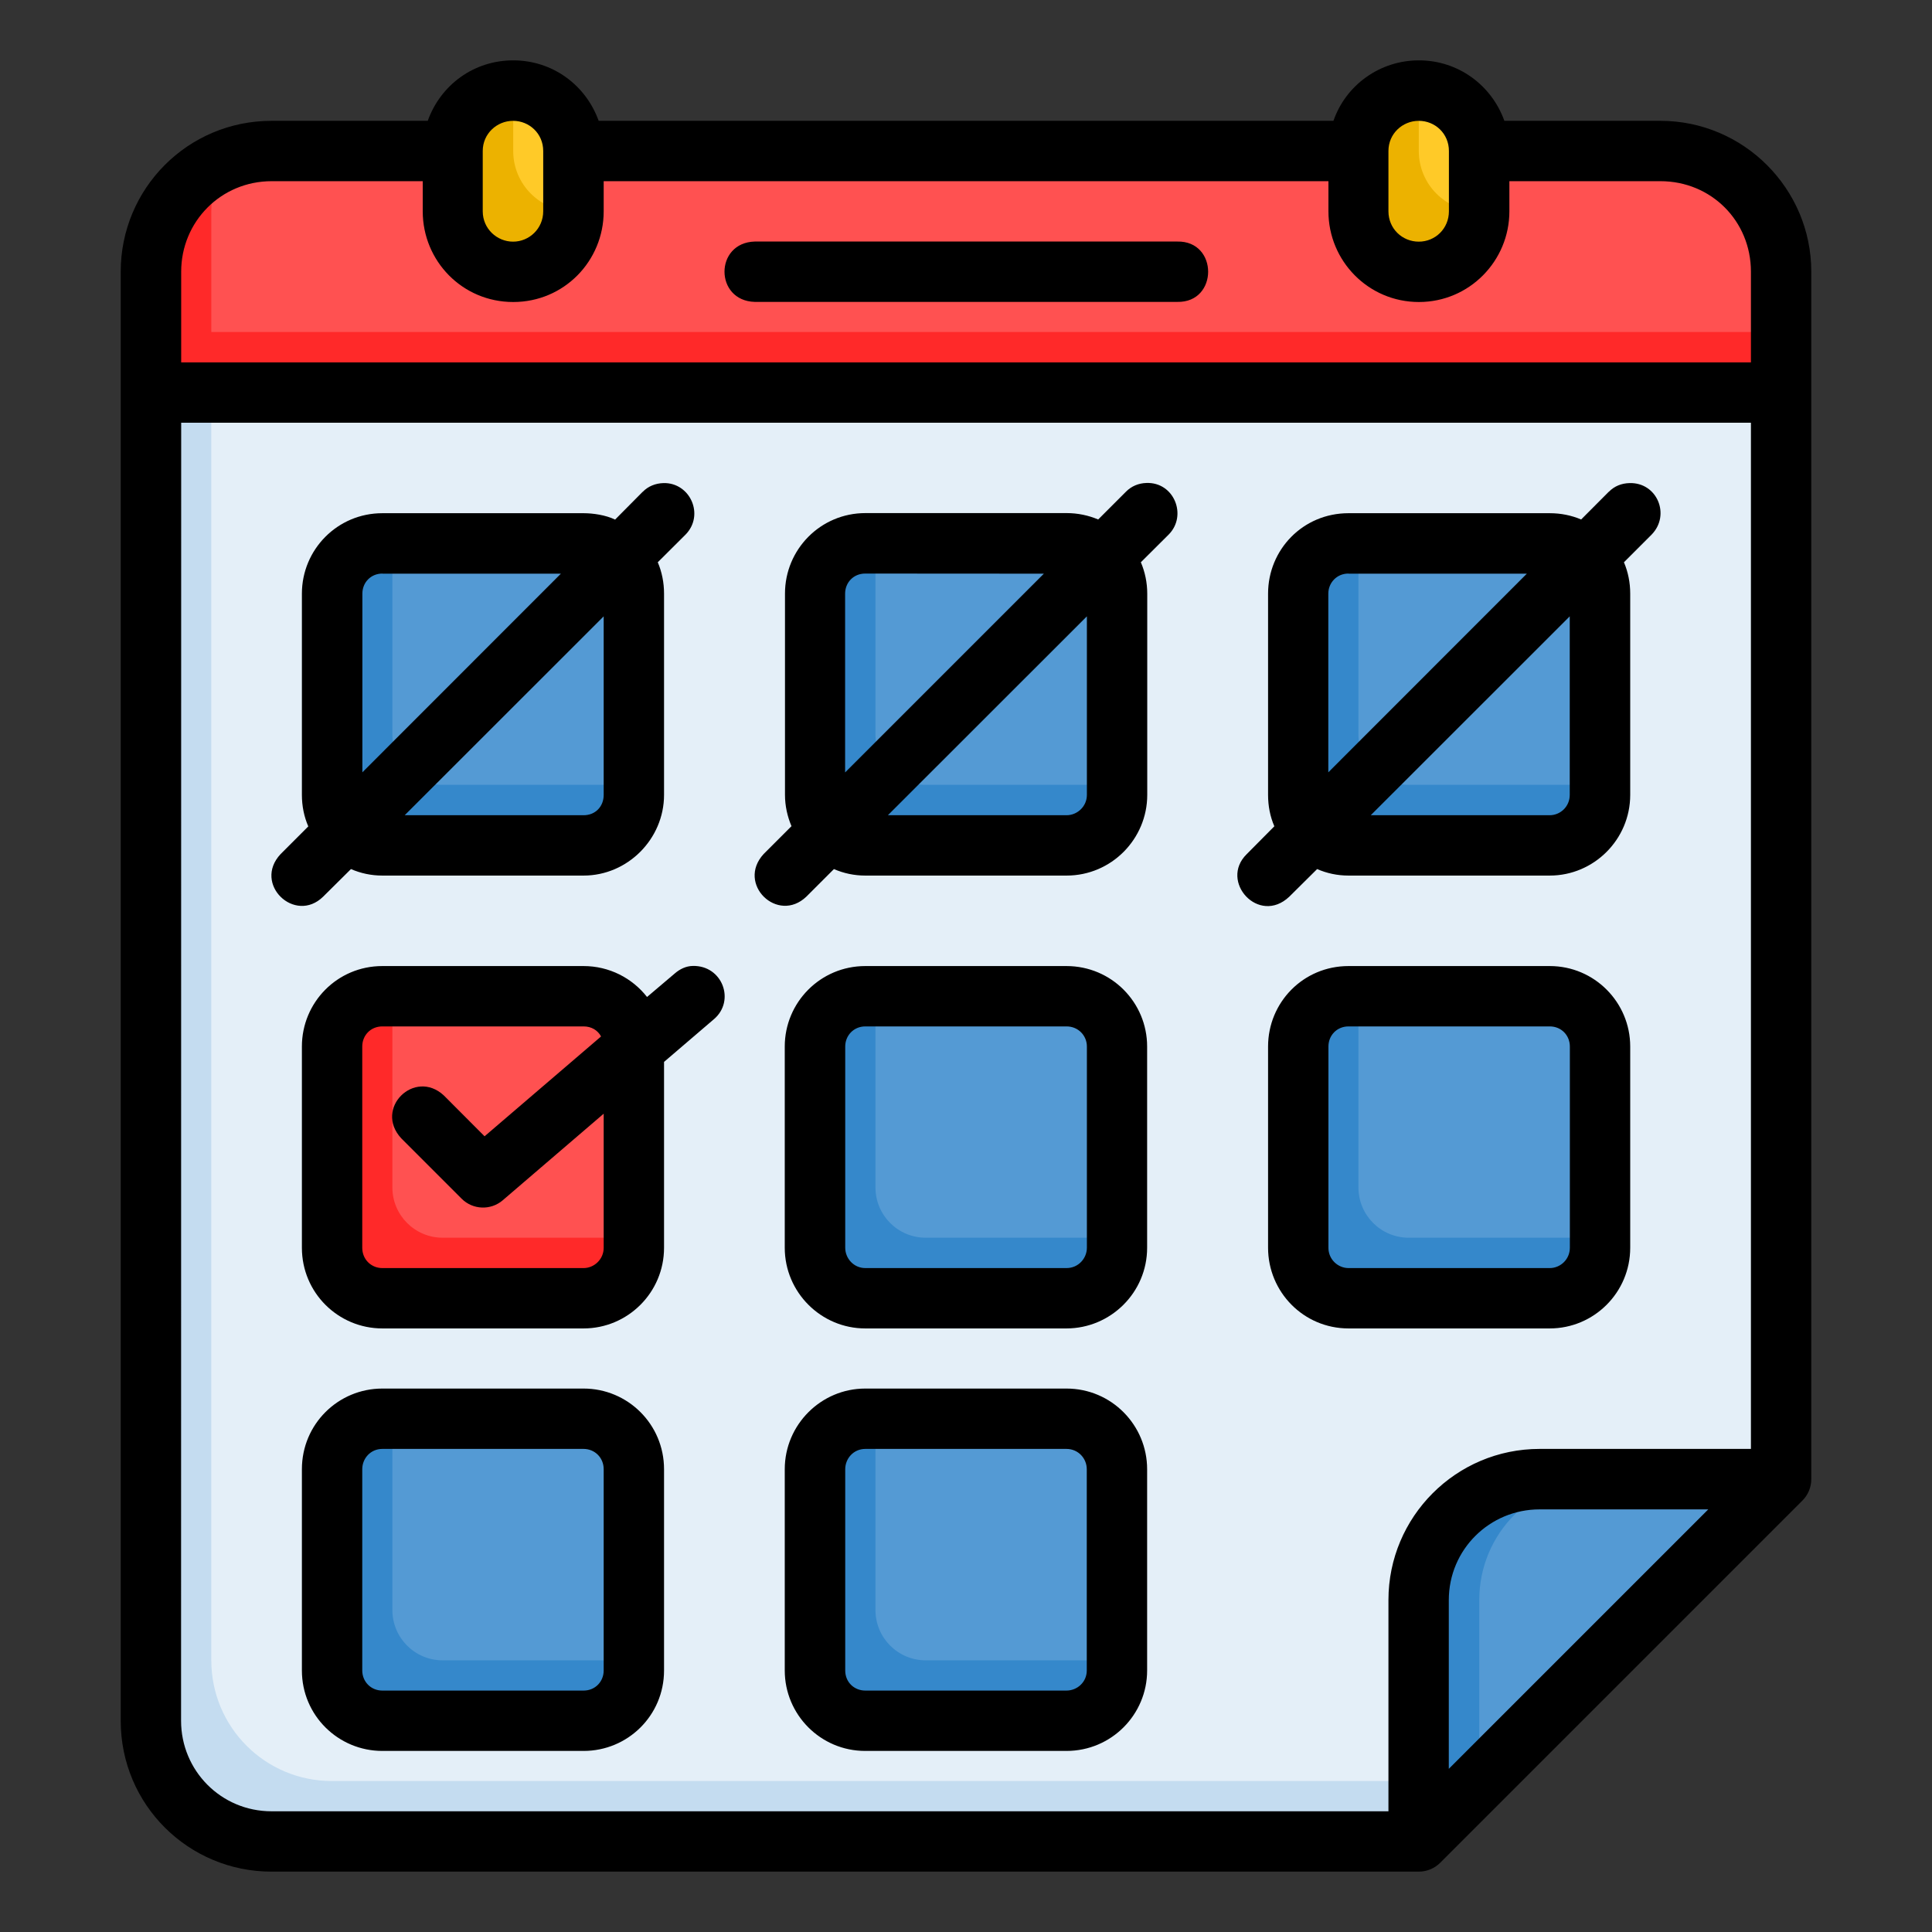
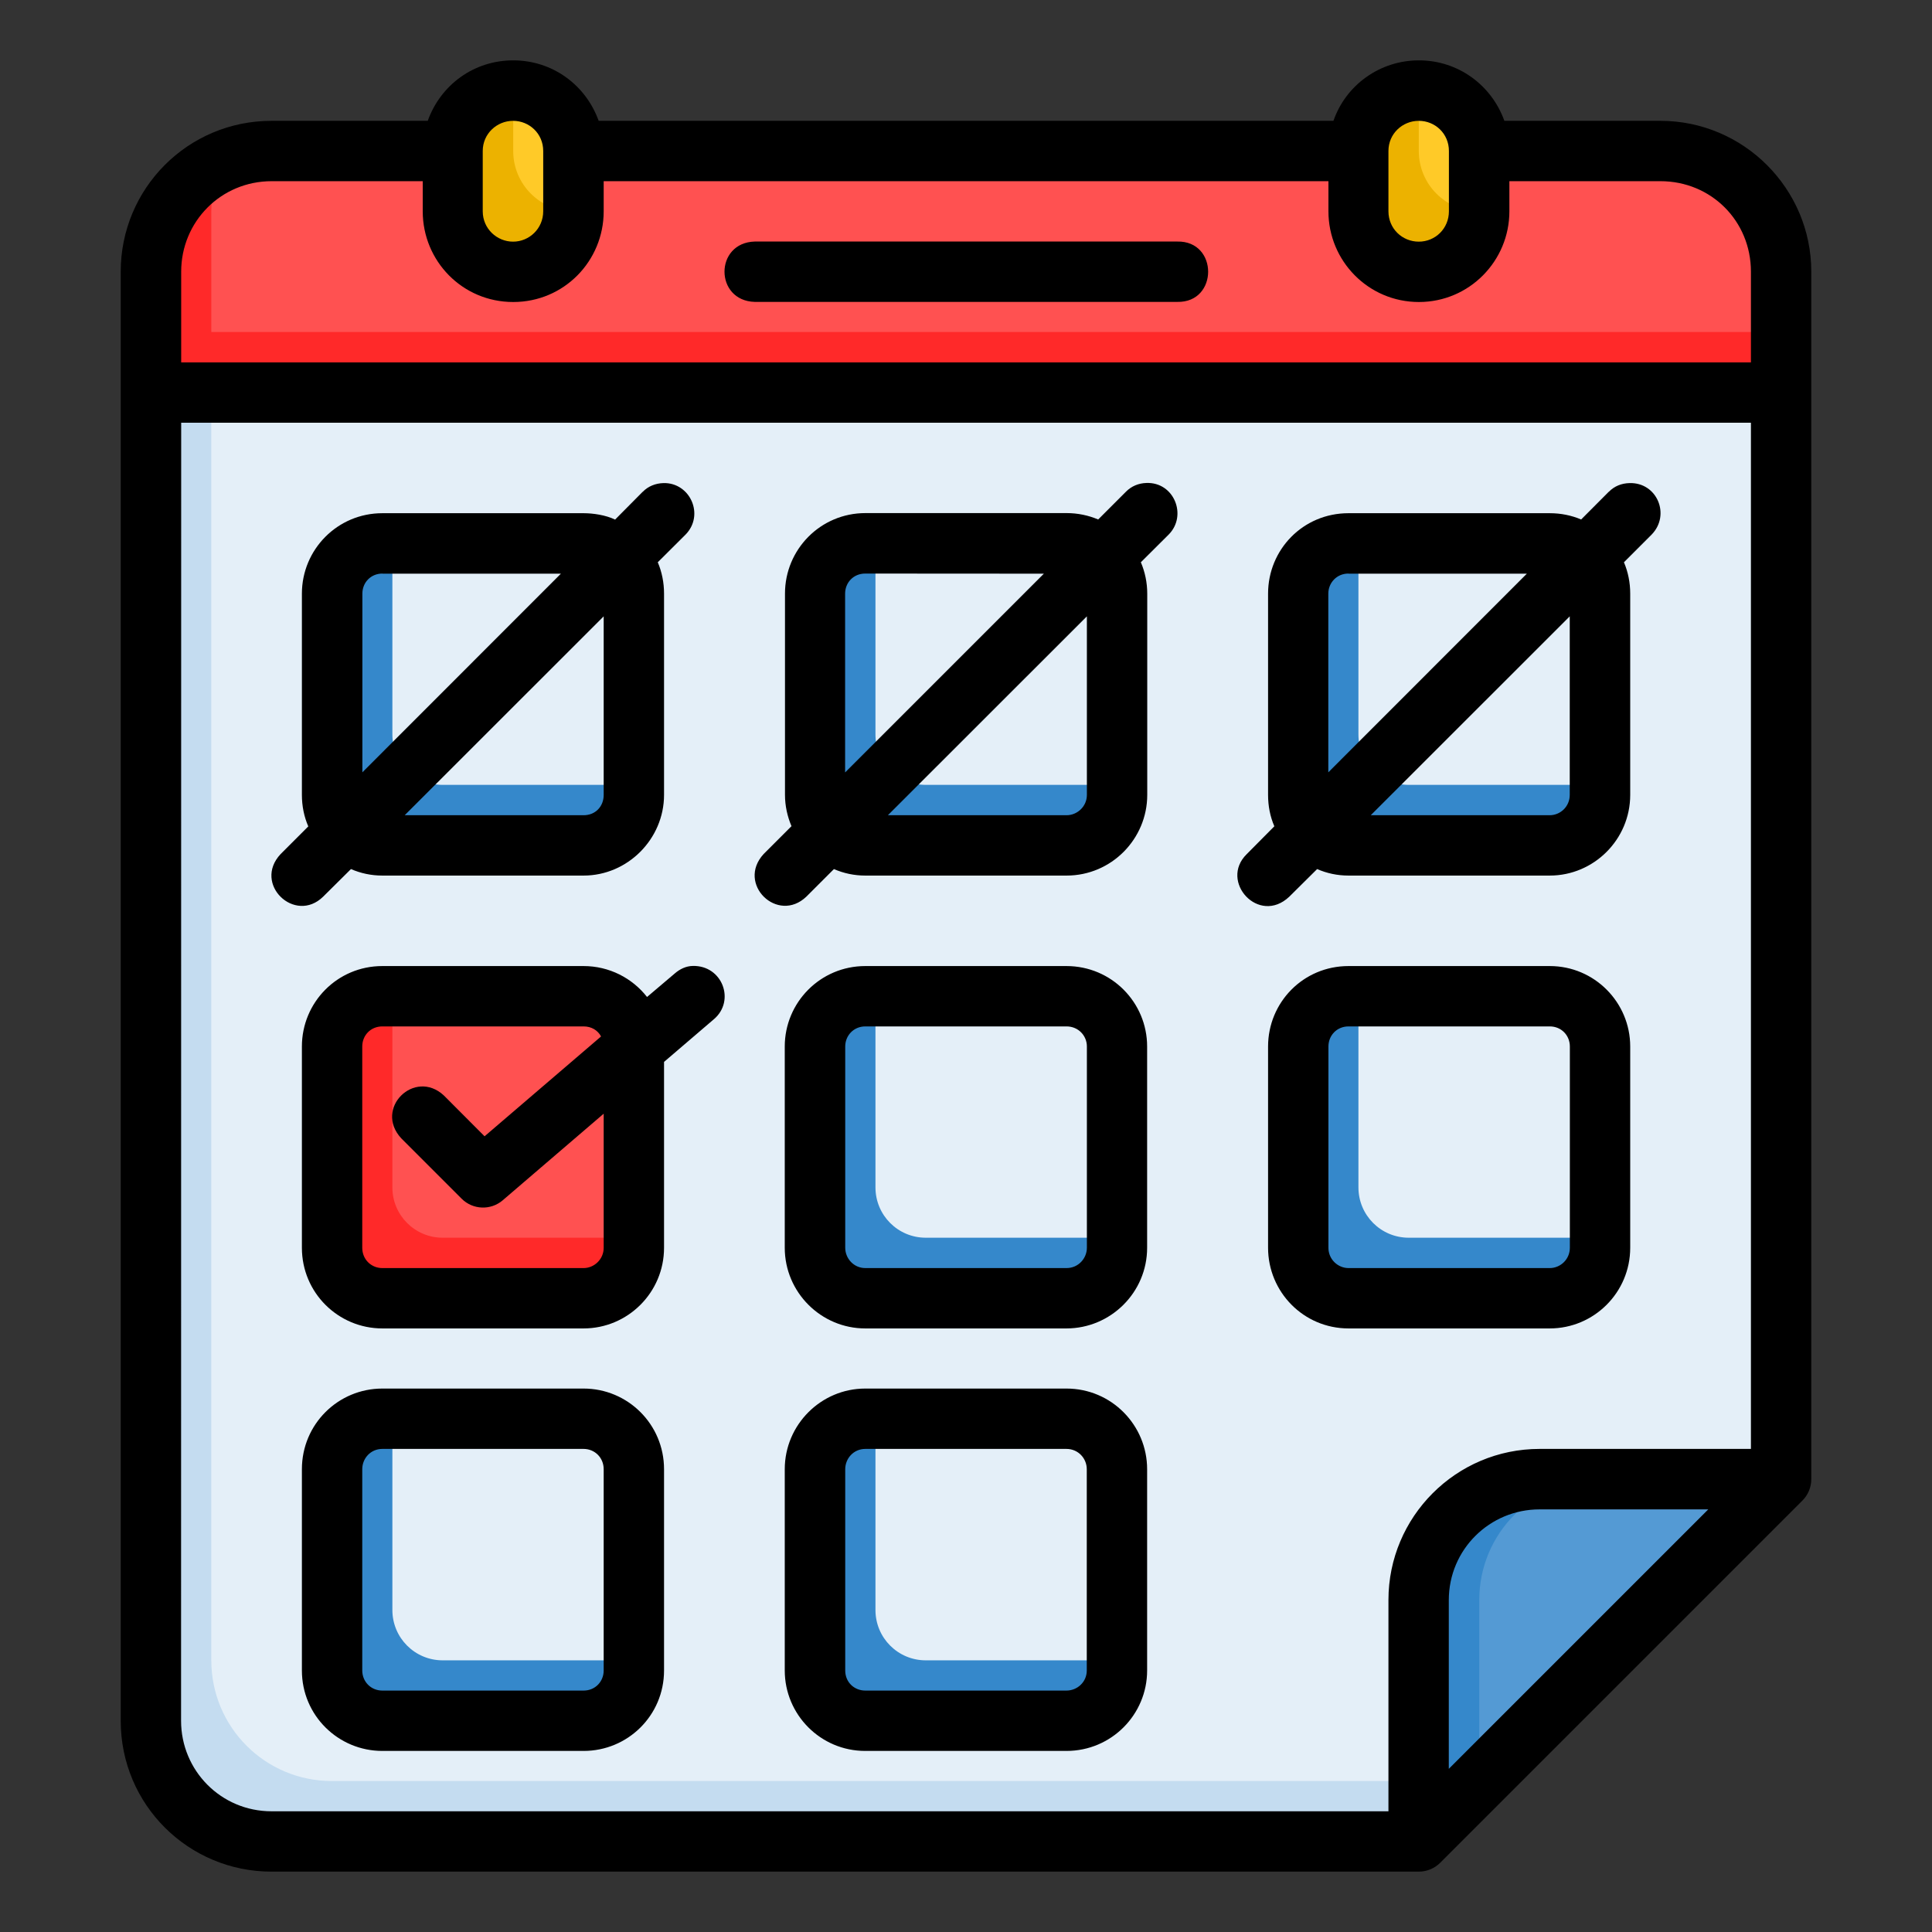
<svg xmlns="http://www.w3.org/2000/svg" width="64" height="64" viewBox="0 0 16.933 16.933" id="event">
  <rect x="0" y="0" width="16.933" height="16.933" fill="#333333" stroke="none" />
  <path fill="#e4eff8" d="m 14.552,1.323 c 0.586,0 1.058,0.472 1.058,1.058 V 12.965 l -3.175,3.175 H 2.381 c -0.586,0 -1.058,-0.472 -1.058,-1.058 V 2.381 c 0,-0.586 0.472,-1.058 1.058,-1.058" />
  <path fill="#c4dcf0" d="M 1.947,1.417 C 1.579,1.583 1.323,1.95 1.323,2.381 v 12.7 c 0,0.586 0.472,1.058 1.058,1.058 h 10.054 l 0.529,-0.529 H 2.91 c -0.586,0 -1.058,-0.472 -1.058,-1.058 V 1.852 c 0,-0.155 0.035,-0.302 0.095,-0.435 z" />
  <path fill="#ff5151" d="m 14.552,1.323 c 0.586,0 1.058,0.472 1.058,1.058 v 1.058 l -14.287,1e-7 V 2.381 c 0,-0.586 0.472,-1.058 1.058,-1.058" />
  <path fill="#549ad4" d="m 13.494,12.965 c -0.586,0 -1.058,0.472 -1.058,1.058 v 2.117 l 3.175,-3.175 z" />
  <path fill="#3588cb" d="m 13.494,12.965 c -0.586,0 -1.058,0.472 -1.058,1.058 v 2.117 l 0.529,-0.529 v -1.587 c 0,-0.586 0.472,-1.058 1.058,-1.058 z" />
  <path fill="#ff2929" d="M 1.947,1.417 C 1.579,1.583 1.323,1.95 1.323,2.381 V 3.44 H 15.61 V 2.91 H 1.852 V 1.852 c 0,-0.155 0.035,-0.302 0.095,-0.435 z" />
  <path fill="#ffca28" d="m 4.498,0.794 c 0.293,0 0.529,0.236 0.529,0.529 V 1.852 C 5.027,2.145 4.791,2.381 4.498,2.381 4.205,2.381 3.969,2.145 3.969,1.852 V 1.323 c 0,-0.293 0.236,-0.529 0.529,-0.529 z" />
  <path fill="#ecb200" d="m 4.498,0.794 c -0.293,0 -0.529,0.236 -0.529,0.529 v 0.529 c 0,0.293 0.236,0.529 0.529,0.529 0.293,0 0.529,-0.236 0.529,-0.529 -0.293,0 -0.529,-0.236 -0.529,-0.529 z" />
  <path fill="#ffca28" d="m 12.435,0.794 c 0.293,0 0.529,0.236 0.529,0.529 v 0.529 c 0,0.293 -0.236,0.529 -0.529,0.529 -0.293,0 -0.529,-0.236 -0.529,-0.529 V 1.323 c 0,-0.293 0.236,-0.529 0.529,-0.529 z" />
  <path fill="#ecb200" d="m 12.435,0.794 c -0.293,0 -0.529,0.236 -0.529,0.529 v 0.529 c 0,0.293 0.236,0.529 0.529,0.529 0.293,0 0.529,-0.236 0.529,-0.529 -0.293,0 -0.529,-0.236 -0.529,-0.529 z" />
-   <path fill="#549ad4" d="M3.351 4.762c-.244 0-.441.197-.441.441v1.764c0 .244.197.441.441.441h1.764c.244 0 .441-.197.441-.441V5.203c0-.244-.197-.441-.441-.441zM7.585 4.762c-.244 0-.441.197-.441.441v1.764c0 .244.197.441.441.441h1.764c.244 0 .441-.197.441-.441V5.203c0-.244-.197-.441-.441-.441zM11.818 4.762c-.244 0-.441.197-.441.441v1.764c0 .244.197.441.441.441h1.764c.244 0 .441-.197.441-.441V5.203c0-.244-.197-.441-.441-.441zM7.585 8.731c-.244 0-.441.197-.441.441v1.764c0 .244.197.441.441.441h1.764c.244 0 .441-.197.441-.441V9.172c0-.244-.197-.441-.441-.441zM11.818 8.731c-.244 0-.441.197-.441.441v1.764c0 .244.197.441.441.441h1.764c.244 0 .441-.197.441-.441V9.172c0-.244-.197-.441-.441-.441zM3.351 12.435c-.244 0-.441.197-.441.441v1.764c0 .244.197.441.441.441h1.764c.244 0 .441-.197.441-.441v-1.764c0-.244-.197-.441-.441-.441zM7.585 12.435c-.244 0-.441.197-.441.441v1.764c0 .244.197.441.441.441h1.764c.244 0 .441-.197.441-.441v-1.764c0-.244-.197-.441-.441-.441z" />
  <path fill="#3588cb" d="M3.351 4.762c-.244 0-.441.197-.441.441v1.764c0 .244.197.441.441.441h1.764c.244 0 .441-.197.441-.441V6.879H3.88c-.244 0-.441-.197-.441-.441V4.762zM7.585 4.762c-.244 0-.441.197-.441.441v1.764c0 .244.197.441.441.441h1.764c.244 0 .441-.197.441-.441V6.879H8.114c-.244 0-.441-.197-.441-.441V4.762zM11.818 4.762c-.244 0-.441.197-.441.441v1.764c0 .244.197.441.441.441h1.764c.244 0 .441-.197.441-.441V6.879H12.347c-.244 0-.441-.197-.441-.441V4.762zM7.585 8.731c-.244 0-.441.197-.441.441v1.764c0 .244.197.441.441.441h1.764c.244 0 .441-.197.441-.441v-.088H8.114c-.244 0-.441-.197-.441-.441V8.731zM11.818 8.731c-.244 0-.441.197-.441.441v1.764c0 .244.197.441.441.441h1.764c.244 0 .441-.197.441-.441v-.088H12.347c-.244 0-.441-.197-.441-.441V8.731zM3.351 12.435c-.244 0-.441.197-.441.441v1.764c0 .244.197.441.441.441h1.764c.244 0 .441-.197.441-.441V14.552H3.88c-.244 0-.441-.197-.441-.441v-1.676zM7.585 12.435c-.244 0-.441.197-.441.441v1.764c0 .244.197.441.441.441h1.764c.244 0 .441-.197.441-.441V14.552H8.114c-.244 0-.441-.197-.441-.441v-1.676z" />
  <path fill="#ff5151" d="m 3.351,8.731 h 1.764 c 0.244,0 0.441,0.197 0.441,0.441 v 1.764 c 0,0.244 -0.197,0.441 -0.441,0.441 h -1.764 c -0.244,0 -0.441,-0.197 -0.441,-0.441 V 9.172 c 0,-0.244 0.197,-0.441 0.441,-0.441 z" />
  <path fill="#ff2929" d="m 3.351,8.731 c -0.244,0 -0.441,0.197 -0.441,0.441 v 1.764 c 0,0.244 0.197,0.441 0.441,0.441 h 1.764 c 0.244,0 0.441,-0.197 0.441,-0.441 v -0.088 H 3.88 c -0.244,0 -0.441,-0.197 -0.441,-0.441 V 8.731 Z" />
  <path d="M 3.748,1.059 H 2.38 c -0.735,0 -1.322,0.594 -1.322,1.322 V 15.082 c 0,0.736 0.594,1.322 1.322,1.322 h 10.055 c 0.07,-1.3e-5 0.138,-0.028 0.188,-0.078 l 3.174,-3.174 c 0.05,-0.05 0.078,-0.117 0.078,-0.188 V 2.381 c 0,-0.728 -0.594,-1.322 -1.322,-1.322 h -1.368 c -0.113,-0.315 -0.407,-0.53 -0.749,-0.53 -0.343,0 -0.641,0.217 -0.749,0.53 H 5.247 C 5.133,0.742 4.84,0.529 4.498,0.529 c -0.342,0 -0.635,0.212 -0.749,0.53 z m 0.749,0 c 0.142,0 0.264,0.112 0.264,0.264 v 0.529 c 0,0.151 -0.122,0.266 -0.264,0.266 -0.142,0 -0.266,-0.114 -0.266,-0.266 v -0.529 c 0,-0.151 0.124,-0.264 0.266,-0.264 z m 7.938,0 c 0.143,0 0.264,0.112 0.264,0.264 v 0.529 c 0,0.151 -0.119,0.266 -0.264,0.266 -0.145,0 -0.266,-0.114 -0.266,-0.266 v -0.529 c 0,-0.151 0.123,-0.264 0.266,-0.264 z M 2.38,1.588 h 1.325 v 0.264 c 0,0.435 0.347,0.795 0.793,0.795 0.446,0 0.793,-0.36 0.793,-0.795 v -0.264 h 6.352 v 0.264 c 0,0.435 0.35,0.795 0.793,0.795 0.442,0 0.793,-0.36 0.793,-0.795 v -0.264 h 1.324 c 0.444,0 0.793,0.348 0.793,0.793 V 3.176 H 1.588 V 2.381 c 0,-0.438 0.348,-0.793 0.793,-0.793 z m 4.235,1.058 h 3.703 c 0.361,0.008 0.361,-0.537 0,-0.529 H 6.615 c -0.354,0.01 -0.353,0.519 0,0.529 z M 1.588,3.705 H 15.346 v 8.994 h -1.852 c -0.734,0 -1.325,0.596 -1.325,1.324 v 1.852 H 2.38 c -0.444,0 -0.793,-0.358 -0.793,-0.793 z m 4.045,0.605 -0.242,0.244 c -0.082,-0.04 -0.194,-0.056 -0.275,-0.056 H 3.351 c -0.394,0 -0.705,0.319 -0.705,0.705 v 1.764 c 0,0.097 0.019,0.191 0.056,0.276 l -0.243,0.243 c -0.245,0.262 0.126,0.615 0.373,0.373 l 0.244,-0.242 c 0.085,0.037 0.178,0.057 0.275,0.057 h 1.764 c 0.386,0 0.705,-0.321 0.705,-0.707 V 5.203 c 0,-0.097 -0.019,-0.191 -0.055,-0.275 L 6.008,4.686 c 0.17,-0.173 0.04,-0.458 -0.193,-0.452 -0.069,0.002 -0.134,0.027 -0.182,0.077 z m 4.235,0 -0.243,0.243 c -0.085,-0.036 -0.179,-0.056 -0.276,-0.056 h -1.764 c -0.394,3e-7 -0.705,0.319 -0.705,0.705 v 1.764 c 0,0.097 0.021,0.19 0.057,0.275 l -0.244,0.244 c -0.241,0.262 0.123,0.615 0.375,0.373 L 7.309,7.617 c 0.085,0.037 0.178,0.057 0.275,0.057 h 1.764 c 0.393,0 0.707,-0.321 0.707,-0.707 v -1.764 c 0,-0.097 -0.02,-0.191 -0.056,-0.275 l 0.244,-0.243 c 0.165,-0.166 0.048,-0.461 -0.195,-0.452 -0.069,0.002 -0.132,0.028 -0.18,0.077 z m 4.232,-2.99e-5 -0.242,0.243 c -0.085,-0.036 -0.178,-0.055 -0.275,-0.055 h -1.764 c -0.399,0 -0.705,0.319 -0.705,0.705 v 1.764 c 0,0.097 0.018,0.19 0.055,0.275 l -0.242,0.244 c -0.244,0.239 0.106,0.626 0.373,0.373 l 0.244,-0.242 c 0.085,0.037 0.177,0.057 0.275,0.057 h 1.764 c 0.386,0 0.705,-0.316 0.705,-0.707 V 5.203 c 0,-0.097 -0.019,-0.191 -0.055,-0.275 l 0.243,-0.243 c 0.167,-0.172 0.048,-0.458 -0.194,-0.451 -0.07,0.002 -0.132,0.026 -0.181,0.076 z M 3.351,5.028 H 4.916 L 3.176,6.769 V 5.203 c 0,-0.097 0.073,-0.176 0.176,-0.176 z m 5.798,0 -1.742,1.742 V 5.203 c 0,-0.097 0.073,-0.176 0.176,-0.176 z m 2.669,0 h 1.564 l -1.74,1.741 V 5.203 c 0,-0.094 0.073,-0.176 0.176,-0.176 z M 5.291,5.402 V 6.967 c 0,0.102 -0.073,0.178 -0.176,0.178 h -1.568 z m 4.235,0 V 6.967 c 0,0.102 -0.085,0.178 -0.178,0.178 h -1.566 z m 4.232,0 V 6.967 c 0,0.102 -0.082,0.178 -0.176,0.178 h -1.568 z M 6.072,8.466 c -0.059,0.001 -0.113,0.027 -0.158,0.066 l -0.243,0.206 C 5.541,8.572 5.339,8.467 5.115,8.467 H 3.351 c -0.395,0 -0.705,0.319 -0.705,0.705 v 1.764 c 0,0.395 0.319,0.707 0.705,0.707 h 1.764 c 0.386,0 0.705,-0.314 0.705,-0.707 V 9.307 L 6.258,8.932 C 6.447,8.77 6.331,8.46 6.072,8.466 Z m 1.512,0.001 C 7.19,8.467 6.878,8.786 6.878,9.172 v 1.764 c 0,0.391 0.319,0.707 0.705,0.707 h 1.764 c 0.386,0 0.707,-0.314 0.707,-0.707 V 9.172 c 0,-0.386 -0.312,-0.705 -0.707,-0.705 z m 4.235,0 c -0.397,0 -0.705,0.319 -0.705,0.705 v 1.764 c 0,0.386 0.31,0.707 0.705,0.707 h 1.764 c 0.386,0 0.705,-0.314 0.705,-0.707 V 9.172 c 0,-0.386 -0.313,-0.705 -0.705,-0.705 z M 5.115,8.996 c 0.069,0 0.124,0.034 0.153,0.088 L 4.247,9.959 3.89,9.601 C 3.634,9.363 3.274,9.715 3.517,9.977 l 0.529,0.529 c 0.098,0.098 0.255,0.104 0.36,0.014 L 5.291,9.761 V 10.936 c 0,0.102 -0.084,0.178 -0.176,0.178 H 3.351 c -0.097,0 -0.176,-0.075 -0.176,-0.178 V 9.172 c 0,-0.097 0.073,-0.176 0.176,-0.176 z m 2.469,0 h 1.764 c 0.102,0 0.178,0.08 0.178,0.176 v 1.764 c 0,0.093 -0.075,0.178 -0.178,0.178 H 7.584 c -0.102,0 -0.176,-0.085 -0.176,-0.178 V 9.172 c 0,-0.095 0.073,-0.176 0.176,-0.176 z m 4.235,0 h 1.764 c 0.102,0 0.176,0.079 0.176,0.176 v 1.764 c 0,0.102 -0.083,0.178 -0.176,0.178 h -1.764 c -0.092,0 -0.176,-0.075 -0.176,-0.178 V 9.172 c 0,-0.096 0.073,-0.176 0.176,-0.176 z M 3.351,12.17 c -0.386,0 -0.705,0.311 -0.705,0.707 v 1.764 c 0,0.394 0.319,0.705 0.705,0.705 h 1.764 c 0.386,0 0.705,-0.31 0.705,-0.705 v -1.764 c 0,-0.395 -0.319,-0.707 -0.705,-0.707 z m 4.232,0 c -0.386,0 -0.705,0.316 -0.705,0.707 v 1.764 c 0,0.386 0.313,0.705 0.705,0.705 h 1.764 c 0.394,0 0.707,-0.319 0.707,-0.705 v -1.764 c 0,-0.386 -0.312,-0.707 -0.707,-0.707 z M 3.351,12.699 h 1.764 c 0.096,0 0.176,0.075 0.176,0.178 v 1.764 c 0,0.096 -0.073,0.176 -0.176,0.176 H 3.351 c -0.102,0 -0.176,-0.08 -0.176,-0.176 v -1.764 c 0,-0.095 0.073,-0.178 0.176,-0.178 z m 4.232,0 h 1.764 c 0.102,0 0.178,0.082 0.178,0.178 v 1.764 c 0,0.102 -0.084,0.176 -0.178,0.176 H 7.584 c -0.097,0 -0.176,-0.073 -0.176,-0.176 v -1.764 c 0,-0.094 0.073,-0.178 0.176,-0.178 z m 5.91,0.53 h 1.479 l -2.274,2.274 v -1.479 c 0,-0.444 0.359,-0.795 0.795,-0.795 z" color="#000" font-family="sans-serif" font-weight="400" overflow="visible" style="line-height:normal;font-variant-ligatures:normal;font-variant-position:normal;font-variant-caps:normal;font-variant-numeric:normal;font-variant-alternates:normal;font-feature-settings:normal;text-indent:0;text-align:start;text-decoration-line:none;text-decoration-style:solid;text-decoration-color:#000;text-transform:none;text-orientation:mixed;shape-padding:0;isolation:auto;mix-blend-mode:normal" />
</svg>